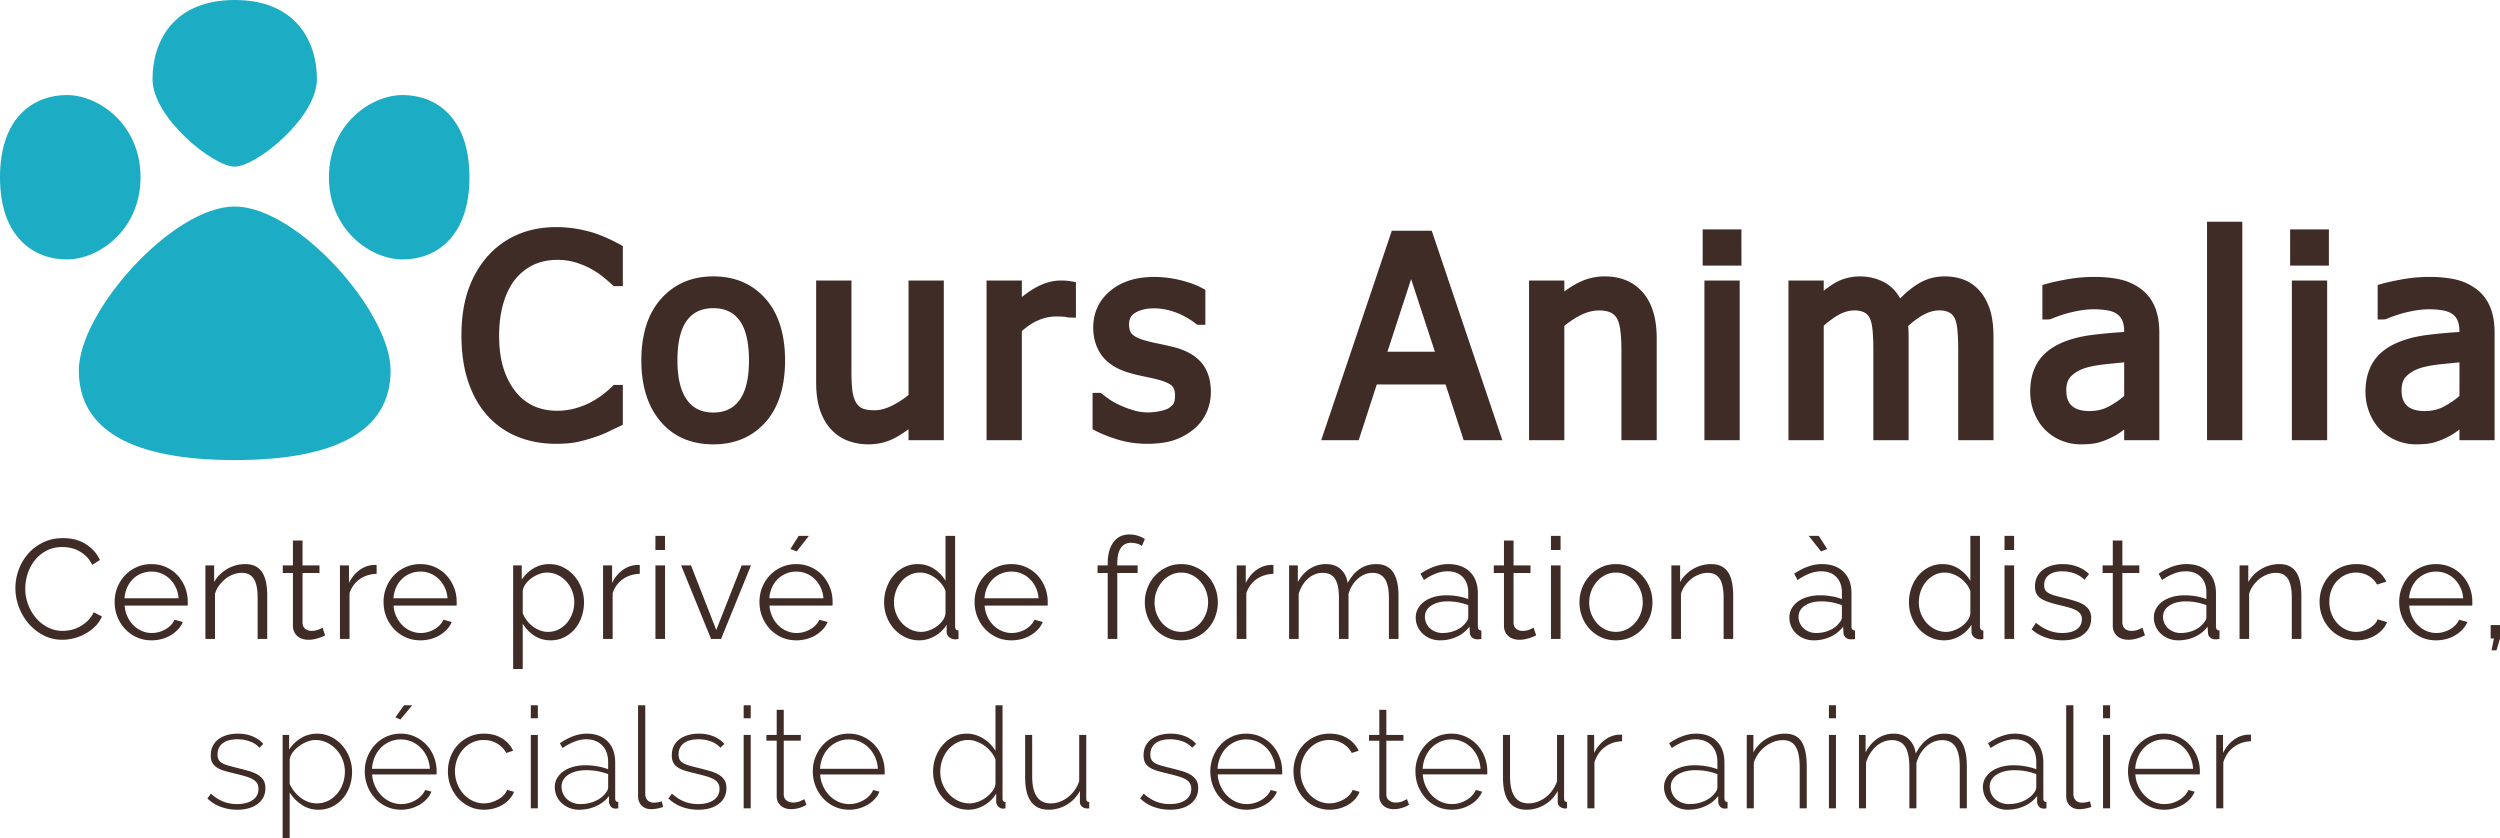
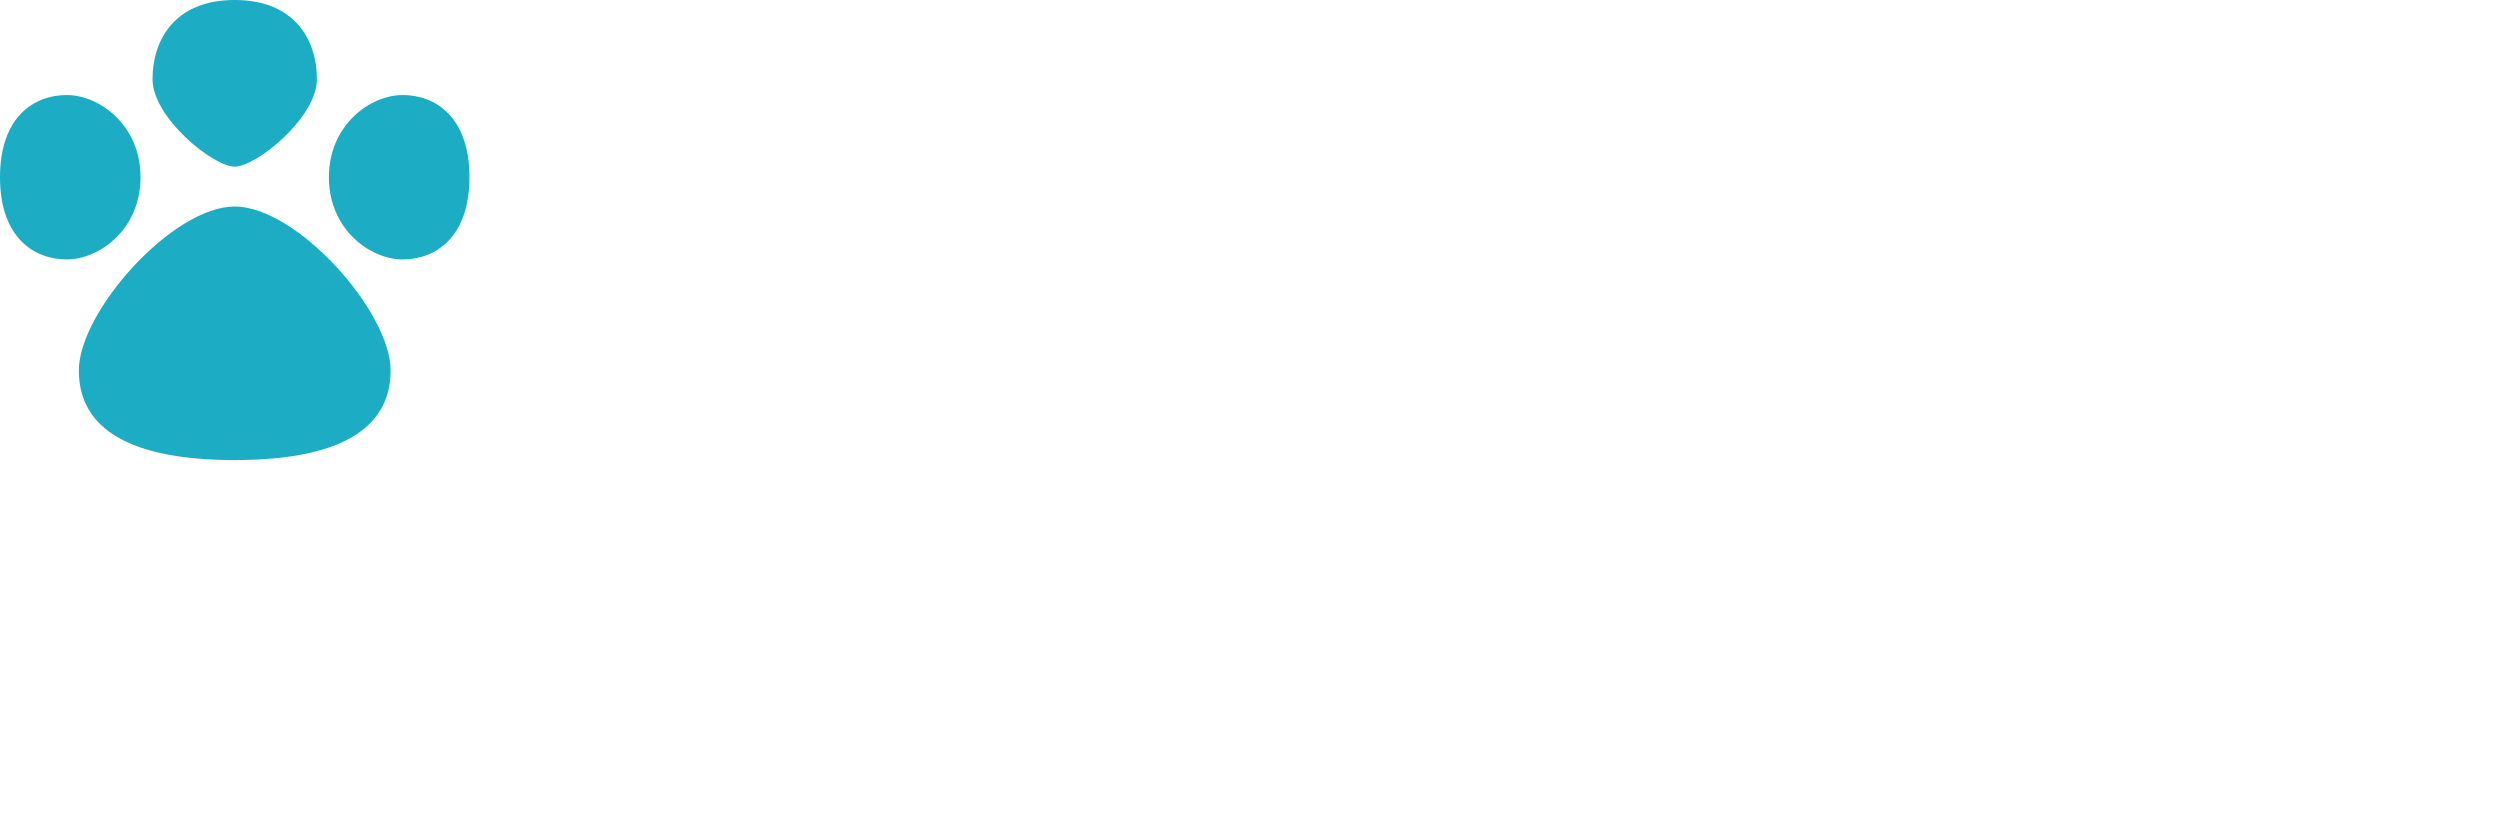
<svg xmlns="http://www.w3.org/2000/svg" width="715.661" height="240" viewBox="0 0 715.661 240">
-   <path d="M328.43 127.046c3.056 0 5.657-.362 7.733-1.078a17.865 17.865 0 0 0 5.65-3.17 13.007 13.007 0 0 0 3.595-4.76 14.293 14.293 0 0 0 1.217-5.817c0-3.512-.925-6.357-2.751-8.459-1.786-2.06-4.441-3.541-7.89-4.403l-.005-.001c-1.476-.364-2.88-.68-4.213-.952a65.584 65.584 0 0 1-3.508-.807c-1.908-.5-3.275-1.116-4.067-1.838-.66-.598-.982-1.557-.982-2.93 0-1.51.559-2.554 1.758-3.286 2.805-1.711 7.442-1.657 11.598-.11a21.133 21.133 0 0 1 5.757 3.229l.396.312h2.335V82.967l-.753-.411c-1.734-.95-3.888-1.744-6.406-2.36a31.686 31.686 0 0 0-7.51-.923c-5.154 0-9.373 1.338-12.54 3.976-3.244 2.704-4.889 6.25-4.889 10.54 0 3.116.845 5.825 2.51 8.054 1.67 2.227 4.323 3.88 7.891 4.912 1.283.366 2.686.707 4.205 1.022 1.458.3 2.64.565 3.547.792 2.645.654 3.81 1.36 4.324 1.838.63.588.938 1.507.938 2.811 0 1.388-.244 2.003-.39 2.248-.282.472-.782.946-1.472 1.398-.334.214-1.025.53-2.424.818-2.836.587-5.26.46-7.555-.22a28.995 28.995 0 0 1-3.846-1.42c-1.292-.598-2.33-1.172-3.087-1.708a49.257 49.257 0 0 1-2.102-1.561l-.395-.314h-2.336v10.406l.77.408c1.706.908 3.873 1.768 6.442 2.557 2.62.806 5.466 1.216 8.454 1.216zm337.752-1.035V80.307h-10.101v45.704h10.101zm-24.29-62.527h-10.1v62.527h10.1V63.484zM394.12 110.067h19.702l5.173 15.944h11.078l-20.214-59.96h-11.434l-20.21 59.96h10.732l5.173-15.944zm9.836-30.166l6.81 20.793h-13.594l6.784-20.793zM522.07 93.238c1.377-1.237 2.806-2.277 4.251-3.094 3.047-1.729 5.929-1.435 7.36-.702.668.345 1.177.877 1.556 1.635.399.777.668 1.92.803 3.401.15 1.613.227 3.405.227 5.327v26.206h10.1V96.395c0-.854-.02-1.594-.061-2.216l-.054-.864c1.539-1.395 3.038-2.487 4.463-3.25 3.12-1.668 5.861-1.339 7.262-.623.667.345 1.176.877 1.558 1.638.399.774.668 1.916.803 3.396.148 1.623.224 3.415.224 5.329v26.206h10.101V96.395c0-3.072-.34-5.684-1.01-7.763-.681-2.12-1.674-3.932-2.953-5.382-1.278-1.45-2.8-2.519-4.52-3.174-1.669-.635-3.53-.957-5.536-.957-2.681 0-5.202.701-7.493 2.087-1.7 1.029-3.445 2.442-5.205 4.214-1.066-1.918-2.452-3.385-4.135-4.376-4.096-2.406-9.895-2.64-14.28-.188a23.891 23.891 0 0 0-3.461 2.383v-2.932H511.97v45.704h10.1V93.238zm144.609-27.57h-11.097v10.37h11.097v-10.37zm-447.519 55.16c3.7-4.179 5.576-10.116 5.576-17.65 0-7.509-1.876-13.445-5.573-17.647-3.746-4.254-8.78-6.412-14.96-6.412-6.154 0-11.192 2.162-14.975 6.427-3.74 4.214-5.635 10.147-5.635 17.632 0 7.268 1.836 13.133 5.458 17.429 3.681 4.374 8.779 6.592 15.151 6.592 6.178 0 11.21-2.144 14.958-6.372zm-22.469-6.3c-1.836-2.506-2.766-6.325-2.766-11.35 0-5.196.926-9.062 2.755-11.489 1.758-2.33 4.219-3.465 7.522-3.465 3.276 0 5.719 1.133 7.464 3.461 1.817 2.429 2.738 6.295 2.738 11.493 0 5.123-.928 8.963-2.76 11.416-1.756 2.354-4.19 3.498-7.442 3.498-3.296 0-5.754-1.165-7.511-3.564zm95.826-19.731c1.451-1.33 2.989-2.355 4.576-3.055 1.722-.757 3.473-1.142 5.204-1.142.808 0 1.498.017 2.071.054.5.033.972.112 1.402.235l2.23.057V80.758l-1.212-.2a21.997 21.997 0 0 0-1.334-.186 19.304 19.304 0 0 0-1.816-.065c-2.053 0-4.182.533-6.328 1.585-1.43.702-3.036 1.75-4.793 3.127v-4.712h-10.1v45.704h10.1V94.797zm-152.876 24.305a23.438 23.438 0 0 0 8.635 5.961c3.29 1.316 6.933 1.983 10.826 1.983 2.36 0 4.317-.153 5.818-.452 1.46-.289 3.069-.716 4.78-1.27 1.638-.527 3.06-1.078 4.232-1.644a359.543 359.543 0 0 1 3.53-1.679l.831-.391v-11.411h-2.622l-.424.424c-.562.562-1.33 1.236-2.303 2.027-.953.773-2.11 1.546-3.438 2.294-1.349.76-2.92 1.399-4.673 1.902-3.564 1.024-8.15 1.122-11.924-.563-1.933-.863-3.64-2.168-5.077-3.884-1.51-1.792-2.721-4.037-3.604-6.672-.891-2.66-1.344-5.904-1.344-9.639 0-3.517.43-6.715 1.279-9.504.833-2.737 2.005-5.031 3.478-6.809 1.488-1.766 3.24-3.12 5.206-4.022 3.845-1.767 8.595-1.62 11.818-.658 1.612.482 3.119 1.1 4.46 1.832 1.42.793 2.636 1.608 3.616 2.418a66.27 66.27 0 0 1 2.51 2.173l.416.383h2.626V70.438l-.75-.413a51.622 51.622 0 0 0-3.922-1.95 36.427 36.427 0 0 0-3.93-1.497l-.014-.004a39.1 39.1 0 0 0-4.837-1.116 34.243 34.243 0 0 0-5.623-.441c-4.038 0-7.75.717-11.035 2.13a24.282 24.282 0 0 0-8.597 6.216c-2.443 2.763-4.324 6.049-5.594 9.764-1.259 3.686-1.898 8.046-1.898 12.961 0 4.937.658 9.387 1.955 13.225 1.31 3.881 3.193 7.175 5.593 9.789zm98.252 3.797c1.38 1.494 3.018 2.6 4.87 3.287 1.804.67 3.746 1.013 5.774 1.013 2.67 0 5.132-.563 7.32-1.672 1.356-.684 2.769-1.578 4.223-2.673v3.157h10.1V80.307h-10.1v32.742a24.353 24.353 0 0 1-4.68 3.05c-1.78.891-3.457 1.343-4.986 1.343-2.06 0-3.145-.331-3.695-.611-.744-.377-1.323-.966-1.766-1.794-.5-.956-.828-2.106-.974-3.415-.16-1.439-.24-3.287-.24-5.494V80.307h-10.102v29.233c0 3.03.367 5.661 1.09 7.818.74 2.204 1.806 4.068 3.166 5.541zm459.115 3.7a22.869 22.869 0 0 0 3.926-1.623c.998-.495 2.042-1.177 3.109-2.019a.037.037 0 0 1 .008-.007v3.06h10.064V95.284c0-2.857-.424-5.337-1.258-7.371-.866-2.1-2.195-3.839-3.963-5.171a15.813 15.813 0 0 0-5.983-2.742c-3.861-.88-9.739-1.055-15.382-.013-2.554.475-4.467.9-5.844 1.298l-1.047.303v9.856h1.87l.563-.113a37.87 37.87 0 0 1 6.495-2.086c3.977-.885 6.746-.832 9.442-.44 1.117.16 2.059.481 2.825.969.688.423 1.211 1.011 1.601 1.803.41.826.617 1.983.617 3.439v.014c-3.298.205-6.427.496-9.312.868-3.406.44-6.407 1.246-8.919 2.397-2.97 1.344-5.185 3.207-6.585 5.536-1.383 2.3-2.084 5.097-2.084 8.315 0 2.093.381 4.111 1.137 5.997.755 1.89 1.787 3.514 3.08 4.838a14.368 14.368 0 0 0 4.642 3.107 14.321 14.321 0 0 0 5.578 1.112c2.303 0 4.076-.195 5.42-.6zm-9.527-14.914c0-1.779.47-3.1 1.44-4.038 1.077-1.046 2.48-1.84 4.16-2.355 1.517-.456 3.559-.818 6.07-1.076 1.865-.19 3.497-.352 4.9-.485v9.632a25.177 25.177 0 0 1-4.41 3.004c-1.615.865-3.46 1.304-5.485 1.304-2.274 0-3.982-.505-5.08-1.502-1.075-.973-1.595-2.44-1.595-4.484zM487.414 76.037h11.097V65.67h-11.097v10.368zm.498 49.974h10.1V80.307h-10.1v45.704zm120.153-3.054l.008-.007v3.06h10.064V95.284c0-2.857-.424-5.337-1.258-7.371-.866-2.1-2.195-3.839-3.958-5.167l-.005-.004a15.813 15.813 0 0 0-5.983-2.742c-3.861-.88-9.739-1.055-15.382-.013-2.554.475-4.467.9-5.844 1.298l-1.047.303v9.856h1.87l.563-.113a37.87 37.87 0 0 1 6.494-2.086c3.98-.885 6.75-.832 9.443-.44 1.117.16 2.059.481 2.825.969.688.423 1.211 1.011 1.601 1.803.41.826.617 1.983.617 3.439v.014c-3.298.205-6.427.496-9.312.868-3.406.44-6.407 1.246-8.919 2.397-2.97 1.344-5.185 3.207-6.585 5.536-1.383 2.3-2.084 5.097-2.084 8.315 0 2.093.381 4.111 1.137 5.997.755 1.89 1.787 3.514 3.08 4.838a14.368 14.368 0 0 0 4.642 3.107 14.322 14.322 0 0 0 5.578 1.112c2.302 0 4.076-.195 5.42-.6a22.869 22.869 0 0 0 3.926-1.623c.998-.495 2.042-1.177 3.109-2.019zm-9.887-5.286c-2.274 0-3.982-.505-5.08-1.502-1.075-.973-1.595-2.44-1.595-4.484 0-1.779.47-3.1 1.44-4.038 1.077-1.046 2.48-1.84 4.16-2.355 1.517-.456 3.559-.818 6.07-1.076 1.865-.19 3.497-.352 4.9-.485v9.632a25.177 25.177 0 0 1-4.41 3.004c-1.615.865-3.46 1.304-5.485 1.304zM459.357 79.119c-2.535 0-4.979.566-7.267 1.68-1.412.69-2.843 1.577-4.277 2.65v-3.142h-10.101v45.704h10.1V93.282c1.565-1.263 3.172-2.312 4.784-3.124 3.397-1.716 6.854-1.482 8.528-.65a4.139 4.139 0 0 1 1.816 1.77c.45.861.767 2.063.937 3.574a47.78 47.78 0 0 1 .277 5.336v25.823h10.101V96.778c0-5.593-1.315-9.967-3.912-12.995-2.65-3.094-6.347-4.664-10.986-4.664zm-384.232 84.83a5.034 5.034 0 0 0-1.94-1.819c-.808-.43-1.791-.648-2.95-.648-1.886 0-3.63.473-5.232 1.415-1.604.944-2.836 2.183-3.699 3.72v-4.77H58.8v21.054h2.748v-12.89a7.504 7.504 0 0 1 1.171-2.405 9.657 9.657 0 0 1 1.84-1.92 8.245 8.245 0 0 1 2.242-1.253 7.055 7.055 0 0 1 2.424-.445c1.536 0 2.675.566 3.416 1.698.74 1.131 1.112 2.95 1.112 5.456v11.759h2.746v-12.325c0-1.374-.107-2.627-.322-3.759-.217-1.131-.566-2.087-1.051-2.868zm521.993 65.726a6.849 6.849 0 0 1-1.072.102c-.781 0-1.395-.229-1.839-.687-.444-.458-.668-1.078-.668-1.859v-25.339h-2.059v25.945c0 1.157.342 2.082 1.03 2.766.687.688 1.595 1.033 2.727 1.033.486 0 1.063-.063 1.74-.184.672-.119 1.238-.275 1.696-.464l-.404-1.615c-.35.133-.736.235-1.151.302zm-523.265-7.86c-.685-.43-1.541-.795-2.565-1.092a91.344 91.344 0 0 0-3.516-.928 71.953 71.953 0 0 1-2.505-.668c-.701-.2-1.273-.435-1.717-.707-.445-.269-.768-.591-.97-.97-.202-.376-.304-.874-.304-1.494 0-.755.148-1.408.445-1.96.296-.551.7-1.004 1.212-1.355a5.344 5.344 0 0 1 1.798-.766 9.626 9.626 0 0 1 2.204-.244c1.265 0 2.458.204 3.575.606 1.117.404 2.027 1.012 2.728 1.819l1.132-1.09c-.702-.862-1.685-1.57-2.95-2.12-1.266-.555-2.722-.83-4.365-.83-1.051 0-2.041.128-2.97.382-.93.258-1.751.642-2.466 1.154a5.398 5.398 0 0 0-1.676 1.938c-.404.783-.606 1.697-.606 2.75 0 .834.141 1.521.424 2.059.283.54.707.998 1.273 1.374.566.38 1.286.702 2.162.97.875.27 1.906.54 3.09.81 1.105.268 2.076.523 2.911.766s1.535.52 2.1.829c.566.311.99.687 1.274 1.131.282.444.424.99.424 1.638 0 1.372-.559 2.444-1.676 3.21-1.119.77-2.594 1.152-4.425 1.152-1.456 0-2.788-.24-4.002-.727-1.212-.484-2.383-1.239-3.514-2.263l-1.011 1.375a10.72 10.72 0 0 0 3.879 2.424c1.482.54 3.03.809 4.648.809 2.45 0 4.41-.56 5.879-1.677 1.468-1.118 2.202-2.62 2.202-4.507 0-.916-.181-1.668-.545-2.262-.363-.592-.89-1.104-1.577-1.536zm24.105-8.424a10.377 10.377 0 0 0-3.192-2.447c-1.24-.62-2.587-.928-4.041-.928a8.689 8.689 0 0 0-4.547 1.273 10.242 10.242 0 0 0-3.414 3.293v-4.204h-1.859V240h2.02v-13.133c.863 1.374 2.001 2.54 3.416 3.496 1.414.956 3.023 1.434 4.828 1.434 1.427 0 2.734-.291 3.92-.868 1.184-.58 2.203-1.37 3.051-2.365s1.5-2.156 1.96-3.477c.457-1.318.686-2.707.686-4.16 0-1.375-.248-2.722-.748-4.043a11.238 11.238 0 0 0-2.08-3.493zm.202 10.87a9.328 9.328 0 0 1-1.616 2.908 8.033 8.033 0 0 1-2.546 2.043c-.997.511-2.102.766-3.314.766a7.06 7.06 0 0 1-2.424-.424 8.181 8.181 0 0 1-2.183-1.191 10.305 10.305 0 0 1-3.152-3.96v-6.91c.08-.756.378-1.469.89-2.145a8.739 8.739 0 0 1 1.858-1.796 9.86 9.86 0 0 1 2.324-1.253c.821-.311 1.597-.464 2.323-.464 1.159 0 2.25.249 3.273.747a8.924 8.924 0 0 1 2.687 2 9.346 9.346 0 0 1 2.445 6.345c0 1.13-.189 2.243-.565 3.334zm66.373-44.189c.849-.996 1.5-2.155 1.959-3.476.458-1.318.687-2.719.687-4.2 0-1.401-.249-2.762-.748-4.083a11.22 11.22 0 0 0-2.08-3.496 10.272 10.272 0 0 0-3.153-2.424c-1.212-.605-2.546-.91-4-.91a8.6 8.6 0 0 0-4.486 1.233 10.208 10.208 0 0 0-3.353 3.213v-4.082h-2.465v29.661h2.748v-12.972a10.745 10.745 0 0 0 3.292 3.414c1.36.903 2.93 1.355 4.708 1.355 1.4 0 2.688-.291 3.86-.868a9.46 9.46 0 0 0 3.031-2.365zm-7.659.81a6.48 6.48 0 0 1-2.262-.405 8.096 8.096 0 0 1-2.041-1.112 8.66 8.66 0 0 1-1.698-1.677 9.592 9.592 0 0 1-1.231-2.102v-6.466c.107-.7.397-1.367.868-2a7.605 7.605 0 0 1 1.697-1.655 9.045 9.045 0 0 1 2.141-1.131c.768-.283 1.502-.425 2.204-.425 1.103 0 2.134.23 3.09.685a7.863 7.863 0 0 1 2.487 1.861c.7.78 1.251 1.683 1.656 2.707a8.72 8.72 0 0 1 .607 3.233 9.513 9.513 0 0 1-.527 3.131 8.645 8.645 0 0 1-1.514 2.708 7.723 7.723 0 0 1-2.385 1.92c-.929.484-1.96.727-3.092.727zm-4.927 24.73h2.02v-3.72h-2.02v3.72zM50.84 164.715a10.017 10.017 0 0 0-3.293-2.362c-1.28-.58-2.687-.87-4.223-.87-1.51 0-2.91.29-4.202.87a10.353 10.353 0 0 0-3.335 2.343 10.88 10.88 0 0 0-2.182 3.434 11.133 11.133 0 0 0-.788 4.183c0 1.51.263 2.925.788 4.243a11.069 11.069 0 0 0 2.203 3.496 10.351 10.351 0 0 0 3.334 2.385c1.278.577 2.687.868 4.223.868 1.022 0 2.005-.127 2.949-.384.943-.255 1.804-.62 2.587-1.092a9.52 9.52 0 0 0 2.06-1.655 7.03 7.03 0 0 0 1.375-2.122l-2.385-.647a5.107 5.107 0 0 1-1.05 1.555c-.459.473-.97.869-1.536 1.194a8.248 8.248 0 0 1-1.859.767 7.431 7.431 0 0 1-2.021.283c-1.024 0-1.987-.196-2.89-.586s-1.704-.936-2.404-1.638a8.578 8.578 0 0 1-1.717-2.483c-.444-.956-.707-2-.788-3.132H53.71c.027-.082.041-.229.041-.447v-.644a11.11 11.11 0 0 0-2.91-7.559zm-15.195 6.549c.081-1.106.33-2.13.749-3.072a7.76 7.76 0 0 1 1.656-2.424 7.45 7.45 0 0 1 2.404-1.576 7.533 7.533 0 0 1 2.91-.566c1.023 0 1.987.187 2.89.566.901.376 1.697.902 2.383 1.576a8.378 8.378 0 0 1 1.698 2.404c.445.928.707 1.96.787 3.092H35.645zm532.114 9.213c-.645 0-.967-.377-.967-1.132v-25.944h-2.75v12.85c-.78-1.318-1.858-2.444-3.233-3.374-1.375-.928-2.95-1.395-4.727-1.395-1.403 0-2.687.292-3.86.871a9.407 9.407 0 0 0-3.03 2.362c-.849.999-1.516 2.164-2 3.497a12.217 12.217 0 0 0-.727 4.223c0 1.428.249 2.794.747 4.101a10.992 10.992 0 0 0 2.082 3.454 10.23 10.23 0 0 0 3.19 2.404c1.24.609 2.589.911 4.042.911 1.536 0 3.016-.404 4.444-1.213a9.174 9.174 0 0 0 3.395-3.273v2.062c0 .591.243 1.098.73 1.513.483.42 1.049.628 1.697.628.24 0 .565-.04.967-.121v-2.424zm-3.717-4.81a4.484 4.484 0 0 1-.868 2.04 7.477 7.477 0 0 1-1.717 1.658 8.806 8.806 0 0 1-2.164 1.112c-.767.268-1.488.404-2.161.404a7.066 7.066 0 0 1-3.092-.687 8.012 8.012 0 0 1-2.483-1.839c-.702-.77-1.254-1.663-1.658-2.687s-.605-2.102-.605-3.233c0-1.078.175-2.127.523-3.151a8.605 8.605 0 0 1 1.516-2.73 7.727 7.727 0 0 1 2.365-1.918c.916-.486 1.94-.727 3.072-.727.727 0 1.468.133 2.22.402a8.333 8.333 0 0 1 2.122 1.131 9.516 9.516 0 0 1 1.76 1.678 7.223 7.223 0 0 1 1.17 2.042v6.506zm-441.959 37.56a10.286 10.286 0 0 0-3.272-2.342c-1.268-.58-2.64-.869-4.123-.869-1.454 0-2.808.283-4.06.849a10.056 10.056 0 0 0-3.254 2.322 11.133 11.133 0 0 0-2.95 7.618c0 1.51.263 2.925.788 4.243a11.268 11.268 0 0 0 2.182 3.496 10.189 10.189 0 0 0 3.294 2.385c1.266.577 2.64.868 4.122.868.97 0 1.912-.127 2.828-.385a10.284 10.284 0 0 0 2.526-1.069 8.865 8.865 0 0 0 2.02-1.638 6.698 6.698 0 0 0 1.314-2.082l-1.778-.483a6.001 6.001 0 0 1-1.112 1.635c-.47.5-1.01.925-1.616 1.272a8.633 8.633 0 0 1-1.96.83c-.7.203-1.415.302-2.142.302-1.104 0-2.141-.215-3.111-.645s-1.826-1.024-2.566-1.78c-.741-.752-1.353-1.648-1.839-2.686a9.341 9.341 0 0 1-.848-3.375h18.427c.026-.054.04-.181.04-.382v-.506c0-1.454-.256-2.835-.768-4.141s-1.226-2.453-2.142-3.437zm-15.598 6.85c.08-1.213.344-2.336.788-3.374.445-1.035 1.036-1.926 1.779-2.667.74-.741 1.595-1.318 2.565-1.737s2.007-.628 3.112-.628 2.141.21 3.111.628 1.825.996 2.566 1.737c.741.74 1.348 1.623 1.819 2.647s.748 2.156.829 3.395h-16.57zm20.447-42.672a5.107 5.107 0 0 1-1.051 1.555c-.458.473-.97.869-1.536 1.194a8.248 8.248 0 0 1-1.858.767 7.431 7.431 0 0 1-2.022.283 7.199 7.199 0 0 1-2.889-.586 7.673 7.673 0 0 1-2.404-1.638c-.7-.698-1.273-1.527-1.717-2.483s-.708-2-.788-3.132h18.023c.026-.082.04-.229.04-.447v-.644a11.11 11.11 0 0 0-2.91-7.559 10.017 10.017 0 0 0-3.293-2.362c-1.28-.58-2.687-.87-4.223-.87-1.509 0-2.91.29-4.202.87a10.353 10.353 0 0 0-3.335 2.343 10.88 10.88 0 0 0-2.182 3.434 11.133 11.133 0 0 0-.788 4.183c0 1.51.263 2.925.788 4.243a11.069 11.069 0 0 0 2.203 3.496 10.351 10.351 0 0 0 3.334 2.385c1.279.577 2.687.868 4.223.868 1.023 0 2.006-.127 2.95-.384.942-.255 1.804-.62 2.586-1.092a9.52 9.52 0 0 0 2.06-1.655 7.03 7.03 0 0 0 1.375-2.122l-2.384-.647zm-13.558-9.213a7.76 7.76 0 0 1 1.656-2.424 7.45 7.45 0 0 1 2.405-1.576 7.533 7.533 0 0 1 2.91-.566c1.023 0 1.986.187 2.89.566.9.376 1.697.902 2.383 1.576a8.378 8.378 0 0 1 1.697 2.404c.446.928.707 1.96.788 3.092h-15.477c.08-1.106.33-2.13.748-3.072zm471.56 60.372v-10.265c0-2.586-.726-4.614-2.183-6.082-1.454-1.468-3.448-2.2-5.98-2.2-2.424 0-4.984.916-7.677 2.746l.767 1.375c1.185-.81 2.35-1.429 3.496-1.859 1.143-.433 2.229-.648 3.253-.648 1.938 0 3.473.586 4.605 1.76 1.131 1.17 1.697 2.752 1.697 4.746v2.062a16.738 16.738 0 0 0-3.092-.828 19.435 19.435 0 0 0-3.414-.303c-1.292 0-2.478.156-3.555.464-1.078.311-2 .741-2.767 1.293-.77.554-1.369 1.207-1.799 1.96-.433.755-.648 1.59-.648 2.506s.176 1.77.527 2.566c.35.794.842 1.482 1.473 2.062a7.296 7.296 0 0 0 2.204 1.372 7.169 7.169 0 0 0 2.707.506c1.75 0 3.38-.337 4.89-1.01 1.508-.673 2.747-1.643 3.717-2.91v1.736c.054.512.244.95.566 1.316.323.362.755.545 1.293.545.107 0 .237-.008.384-.022.148-.012.29-.034.425-.06v-1.818c-.594 0-.888-.337-.888-1.01zm-2.022-3.233c0 .512-.215 1.052-.645 1.618-.701.967-1.705 1.75-3.012 2.342-1.307.594-2.741.888-4.303.888a5.837 5.837 0 0 1-2.121-.382 5.434 5.434 0 0 1-1.717-1.052c-.487-.444-.863-.976-1.132-1.596s-.404-1.278-.404-1.98.167-1.34.506-1.92c.337-.577.815-1.07 1.434-1.474.62-.405 1.36-.721 2.22-.95.864-.23 1.82-.343 2.872-.343 1.131 0 2.22.094 3.273.283 1.05.19 2.062.473 3.03.849v3.717zm-438.665 2.243c-.444.472-.97.882-1.575 1.233a9.295 9.295 0 0 1-1.982.849 7.452 7.452 0 0 1-5.374-.405 8.397 8.397 0 0 1-2.627-1.96c-.74-.82-1.333-1.79-1.777-2.91a9.587 9.587 0 0 1-.666-3.576c0-1.265.214-2.444.646-3.536a9.11 9.11 0 0 1 1.758-2.849 8.056 8.056 0 0 1 2.606-1.9 7.679 7.679 0 0 1 3.232-.685c1.375 0 2.634.328 3.78.99a6.772 6.772 0 0 1 2.645 2.727l1.98-.648a8.13 8.13 0 0 0-3.272-3.595c-1.456-.863-3.139-1.293-5.052-1.293-1.51 0-2.895.283-4.161.849-1.267.566-2.358 1.332-3.274 2.302s-1.63 2.116-2.142 3.434a11.525 11.525 0 0 0-.768 4.204c0 1.51.264 2.925.788 4.243a11.268 11.268 0 0 0 2.183 3.496 10.188 10.188 0 0 0 3.293 2.385c1.266.577 2.64.868 4.122.868.97 0 1.912-.127 2.828-.385a9.94 9.94 0 0 0 2.507-1.069 8.271 8.271 0 0 0 1.959-1.638 6.6 6.6 0 0 0 1.233-2.04l-1.98-.565c-.163.512-.466 1.001-.91 1.474zm7.7 3.818h2.02v-21.014h-2.02v21.014zM598.63 177c0-.888-.175-1.643-.523-2.263-.351-.62-.872-1.142-1.556-1.575-.687-.43-1.545-.81-2.569-1.132a53.135 53.135 0 0 0-3.555-.97 35.55 35.55 0 0 1-2.405-.625c-.659-.204-1.205-.43-1.634-.687-.433-.258-.742-.56-.931-.911-.19-.348-.283-.806-.283-1.372 0-.673.136-1.259.405-1.76.268-.497.639-.908 1.111-1.23a4.78 4.78 0 0 1 1.635-.707 8.586 8.586 0 0 1 2.023-.224c1.21 0 2.376.201 3.493.606 1.117.404 2.068 1.01 2.851 1.818l1.333-1.615c-.81-.862-1.873-1.555-3.194-2.082-1.318-.526-2.786-.789-4.404-.789-1.078 0-2.093.136-3.05.405-.958.271-1.793.667-2.506 1.193a5.623 5.623 0 0 0-1.697 2c-.418.81-.628 1.737-.628 2.79 0 .834.142 1.527.425 2.078.282.555.715 1.019 1.295 1.395.577.379 1.313.716 2.2 1.01.889.297 1.941.594 3.152.89 1.052.241 1.974.479 2.77.708.794.23 1.453.492 1.98.786.525.297.921.642 1.193 1.033.269.39.402.882.402 1.473 0 1.268-.504 2.244-1.514 2.931-1.012.687-2.365 1.03-4.062 1.03-1.4 0-2.715-.244-3.94-.727-1.225-.487-2.433-1.214-3.618-2.184l-1.25 1.861c1.131 1.024 2.478 1.805 4.04 2.342 1.56.54 3.164.81 4.808.81 2.506 0 4.5-.566 5.982-1.698 1.48-1.131 2.221-2.667 2.221-4.608zm-482.973 24.892l-2.465 3.437 1.414.645 3.395-4.082h-2.344zm-7.84-40.127a2.933 2.933 0 0 0-.527-.04c-1.51 0-2.923.459-4.243 1.375-1.32.917-2.37 2.181-3.151 3.8v-5.053H97.31v21.054h2.748v-13.094c.566-1.697 1.536-3.03 2.91-4 1.373-.97 2.99-1.482 4.85-1.536v-2.506zm468.752-8.364h-2.75v4.042h2.75V153.4zm58.794 27.076c-.673 0-1.01-.377-1.01-1.132v-9.496c0-2.613-.755-4.661-2.263-6.143-1.508-1.483-3.584-2.224-6.223-2.224-2.56 0-5.199.917-7.92 2.75l.97 1.819c1.157-.81 2.303-1.429 3.434-1.859 1.132-.433 2.238-.648 3.315-.648 1.859 0 3.313.546 4.362 1.638 1.052 1.09 1.578 2.566 1.578 4.424v1.898c-.862-.348-1.847-.62-2.95-.806a19.357 19.357 0 0 0-3.273-.283c-1.295 0-2.48.156-3.558.464-1.078.311-2.006.747-2.786 1.313-.784.565-1.39 1.238-1.82 2.022a5.163 5.163 0 0 0-.647 2.546 6.29 6.29 0 0 0 2 4.644 6.97 6.97 0 0 0 2.223 1.395 7.44 7.44 0 0 0 2.77.506c1.697 0 3.278-.336 4.746-1.01a9.545 9.545 0 0 0 3.657-2.91l.083 1.657c.025.62.234 1.104.625 1.454.39.351.936.526 1.637.526.24 0 .592-.04 1.05-.121v-2.424zm-3.757-3.8c0 .244-.062.507-.183.79a2.513 2.513 0 0 1-.546.786c-.62.889-1.528 1.604-2.727 2.142-1.2.54-2.512.809-3.94.809-.702 0-1.361-.122-1.98-.365a4.862 4.862 0 0 1-1.596-.99 4.617 4.617 0 0 1-1.052-1.474 4.378 4.378 0 0 1-.382-1.819c0-1.318.605-2.384 1.819-3.19 1.21-.81 2.786-1.214 4.726-1.214 1.024 0 2.029.093 3.01.283.984.19 1.935.458 2.851.809v3.434zm-55.037-14.83h-2.75v21.054h2.75v-21.054zm80.857 2.102a5.03 5.03 0 0 0-1.937-1.819c-.81-.43-1.794-.648-2.95-.648a10.14 10.14 0 0 0-5.234 1.415c-1.603.944-2.837 2.183-3.7 3.72v-4.77h-2.503v21.054h2.747v-12.89a7.562 7.562 0 0 1 1.17-2.405 9.739 9.739 0 0 1 1.84-1.92 8.266 8.266 0 0 1 2.243-1.253 7.061 7.061 0 0 1 2.424-.445c1.536 0 2.676.566 3.417 1.698.738 1.131 1.111 2.95 1.111 5.456v11.759h2.747v-12.325c0-1.374-.107-2.627-.322-3.759-.218-1.131-.566-2.087-1.053-2.868zm-14.304 46.39c-1.375.136-2.662.667-3.861 1.595-1.2.93-2.161 2.136-2.888 3.618v-5.174h-1.94v21.014h2.019V218.26c.566-1.858 1.556-3.32 2.97-4.384 1.414-1.064 3.066-1.624 4.95-1.678V210.3h-.523c-.218 0-.458.014-.727.04zM25.138 177.668c-.673.659-1.407 1.213-2.202 1.657s-1.616.767-2.465.97c-.848.201-1.676.303-2.485.303-1.536 0-2.956-.33-4.263-.99a10.916 10.916 0 0 1-3.394-2.667 12.89 12.89 0 0 1-2.263-3.861 12.733 12.733 0 0 1-.829-4.566c0-1.454.23-2.888.688-4.302a11.945 11.945 0 0 1 2.04-3.819 10.518 10.518 0 0 1 3.334-2.75c1.32-.698 2.841-1.049 4.567-1.049.78 0 1.575.088 2.383.263a8.94 8.94 0 0 1 2.344.869 9.319 9.319 0 0 1 2.121 1.575c.66.648 1.22 1.443 1.677 2.385l2.224-1.375c-.863-1.858-2.204-3.366-4.021-4.526-1.819-1.157-4.008-1.736-6.567-1.736-2.155 0-4.082.424-5.779 1.272-1.697.849-3.125 1.947-4.284 3.293a14.263 14.263 0 0 0-2.646 4.588 15.31 15.31 0 0 0-.91 5.151c0 1.833.33 3.632.99 5.394a15.69 15.69 0 0 0 2.768 4.73 14.23 14.23 0 0 0 4.243 3.374c1.644.86 3.449 1.293 5.416 1.293 1.105 0 2.229-.15 3.374-.444a13.95 13.95 0 0 0 3.253-1.296 12.794 12.794 0 0 0 2.788-2.079 8.802 8.802 0 0 0 1.94-2.848l-2.344-1.214c-.459.942-1.024 1.746-1.698 2.405zm687.855 1.273v3.838h.928l-.687 3.395h1.414l1.013-3.395v-3.838h-2.668zm-156.348 31.075c-3.502 0-6.248 1.898-8.242 5.697-.215-1.697-.877-3.072-1.98-4.121-1.106-1.052-2.546-1.576-4.326-1.576a8.12 8.12 0 0 0-4.644 1.415c-1.403.942-2.535 2.263-3.395 3.96v-5.013h-1.9v21.014h2.02v-13.011a9.886 9.886 0 0 1 1.153-2.648 9.455 9.455 0 0 1 1.717-2.06 7.185 7.185 0 0 1 2.122-1.334 6.488 6.488 0 0 1 2.444-.464c1.697 0 2.95.625 3.759 1.878.806 1.253 1.21 3.227 1.21 5.92v11.72h2.02V218.42c.272-.97.642-1.853 1.112-2.647a8.828 8.828 0 0 1 1.677-2.06 7.531 7.531 0 0 1 2.142-1.355 6.401 6.401 0 0 1 2.466-.483c1.698 0 2.956.633 3.78 1.898.82 1.267 1.23 3.233 1.23 5.9v11.72h2.022v-12.085c0-2.933-.492-5.218-1.476-6.848-.985-1.63-2.62-2.444-4.91-2.444zm148.185-45.3a10.033 10.033 0 0 0-3.293-2.363c-1.281-.58-2.687-.87-4.223-.87-1.51 0-2.91.29-4.203.87a10.368 10.368 0 0 0-3.335 2.343 10.901 10.901 0 0 0-2.181 3.434 11.106 11.106 0 0 0-.79 4.183c0 1.51.264 2.925.79 4.243a11.043 11.043 0 0 0 2.203 3.496 10.36 10.36 0 0 0 3.333 2.385c1.278.577 2.687.868 4.223.868 1.024 0 2.005-.127 2.95-.384.942-.255 1.805-.62 2.585-1.092a9.565 9.565 0 0 0 2.063-1.655 7.084 7.084 0 0 0 1.374-2.122l-2.384-.647a5.112 5.112 0 0 1-1.053 1.555c-.458.473-.97.869-1.535 1.194a8.248 8.248 0 0 1-1.859.767 7.421 7.421 0 0 1-2.02.283c-1.024 0-1.988-.196-2.89-.586s-1.703-.936-2.405-1.638c-.698-.698-1.273-1.527-1.717-2.483s-.707-2-.786-3.132h18.021c.029-.082.043-.229.043-.447v-.644c0-1.457-.258-2.83-.77-4.122a11.018 11.018 0 0 0-2.141-3.437zm-15.196 6.548a9.174 9.174 0 0 1 .75-3.072c.416-.942.97-1.751 1.655-2.424a7.465 7.465 0 0 1 2.404-1.576c.917-.379 1.887-.566 2.91-.566s1.987.187 2.892.566c.9.376 1.697.902 2.381 1.576a8.378 8.378 0 0 1 1.698 2.404c.447.928.707 1.96.789 3.092h-15.479zm-9.86 7.394c-.402.43-.888.814-1.454 1.151s-1.18.6-1.839.79a7.314 7.314 0 0 1-2 .282 6.81 6.81 0 0 1-2.97-.667 7.82 7.82 0 0 1-2.444-1.82c-.701-.766-1.253-1.677-1.657-2.726a9.264 9.264 0 0 1-.606-3.355c0-1.213.196-2.33.586-3.355.39-1.024.928-1.903 1.615-2.644a7.726 7.726 0 0 1 2.424-1.76 7.095 7.095 0 0 1 3.013-.645c1.292 0 2.47.303 3.536.908a6.387 6.387 0 0 1 2.483 2.526l2.668-.848a8.698 8.698 0 0 0-3.355-3.658c-1.48-.902-3.22-1.355-5.21-1.355-1.565 0-2.993.283-4.286.849a10.07 10.07 0 0 0-3.332 2.325 10.506 10.506 0 0 0-2.164 3.454 11.524 11.524 0 0 0-.767 4.203c0 1.51.263 2.925.787 4.243.526 1.321 1.261 2.487 2.203 3.496s2.062 1.805 3.355 2.385c1.293.577 2.707.868 4.243.868.996 0 1.96-.127 2.888-.384.93-.255 1.78-.62 2.546-1.092a8.81 8.81 0 0 0 2-1.655 6.908 6.908 0 0 0 1.295-2.082l-2.71-.809c-.16.487-.444.945-.848 1.375zM517.77 153.4l3.516 4.446 1.78-.687-2.425-3.76h-2.87zm84.254 77.991h2.02v-21.014h-2.02v21.014zm0-25.78h2.02v-3.72h-2.02v3.72zm-370.473-52.211h-2.91l-2.383 3.759 1.817.687 3.476-4.446zM83.854 179.1c0 .674.122 1.268.365 1.78.242.512.566.936.969 1.273.404.337.875.586 1.414.747a5.89 5.89 0 0 0 1.697.243c.566 0 1.105-.054 1.617-.161.512-.108.97-.23 1.375-.365.403-.136.76-.269 1.07-.405.31-.133.546-.243.708-.322l-.727-2.223c-.163.107-.54.291-1.132.546-.594.257-1.28.384-2.062.384-.646 0-1.22-.184-1.717-.546-.5-.365-.775-.936-.829-1.717v-14.307h4.85v-2.18h-4.85v-7.112h-2.748v7.111h-2.91v2.181h2.91v15.074zm333.503-8.403a19.357 19.357 0 0 0-3.273-.283c-1.296 0-2.48.156-3.559.464-1.077.311-2.005.747-2.786 1.313-.783.565-1.389 1.238-1.819 2.022a5.164 5.164 0 0 0-.647 2.546 6.29 6.29 0 0 0 2 4.644 6.97 6.97 0 0 0 2.223 1.395 7.44 7.44 0 0 0 2.77.506c1.696 0 3.278-.336 4.746-1.01a9.545 9.545 0 0 0 3.657-2.91l.082 1.657c.026.62.235 1.104.625 1.454s.937.526 1.638.526c.24 0 .591-.04 1.05-.121v-2.424c-.674 0-1.01-.377-1.01-1.132v-9.496c0-2.613-.756-4.661-2.263-6.143s-3.584-2.224-6.223-2.224c-2.56 0-5.2.917-7.92 2.75l.97 1.819c1.157-.81 2.302-1.429 3.434-1.859 1.131-.433 2.237-.648 3.315-.648 1.858 0 3.312.546 4.362 1.638 1.052 1.09 1.578 2.566 1.578 4.424v1.898c-.863-.348-1.847-.62-2.95-.806zm2.95 5.98c0 .243-.062.506-.184.789a2.514 2.514 0 0 1-.546.786c-.62.889-1.527 1.604-2.727 2.142-1.199.54-2.511.809-3.94.809-.701 0-1.36-.122-1.98-.365a4.862 4.862 0 0 1-1.595-.99 4.617 4.617 0 0 1-1.053-1.474 4.378 4.378 0 0 1-.381-1.819c0-1.318.605-2.384 1.818-3.19 1.211-.81 2.787-1.214 4.727-1.214 1.024 0 2.028.093 3.01.283.984.19 1.935.458 2.851.809v3.434zm26.428-23.277h-2.75v4.042h2.75V153.4zm-89.954 16.406c.566-1.697 1.536-3.03 2.91-4 1.373-.97 2.99-1.482 4.85-1.536v-2.506a2.933 2.933 0 0 0-.527-.04c-1.51 0-2.923.459-4.243 1.375-1.32.917-2.37 2.181-3.151 3.8v-5.053h-2.587v21.054h2.748v-13.094zm254.095 13.176c.512-.108.97-.23 1.375-.365a14.787 14.787 0 0 0 1.776-.727l-.727-2.223c-.16.107-.54.291-1.131.546-.594.257-1.279.384-2.062.384a2.85 2.85 0 0 1-1.717-.546c-.498-.365-.775-.936-.829-1.717v-14.307h4.851v-2.18h-4.851v-7.112h-2.747v7.111h-2.91v2.181h2.91v15.074c0 .673.122 1.267.365 1.78.24.511.566.935.968 1.272.404.337.877.586 1.414.747.54.161 1.106.243 1.697.243.566 0 1.106-.054 1.618-.161zm15.962 30.244a10.302 10.302 0 0 0-3.272-2.342c-1.268-.58-2.642-.869-4.125-.869-1.454 0-2.806.283-4.059.849s-2.339 1.34-3.253 2.322a11.062 11.062 0 0 0-2.164 3.434 11.16 11.16 0 0 0-.786 4.184c0 1.51.263 2.925.786 4.243a11.246 11.246 0 0 0 2.184 3.496 10.168 10.168 0 0 0 3.293 2.385c1.267.577 2.639.868 4.121.868.97 0 1.912-.127 2.829-.385.916-.254 1.76-.61 2.526-1.069a8.806 8.806 0 0 0 2.02-1.638 6.703 6.703 0 0 0 1.315-2.082l-1.78-.483a5.938 5.938 0 0 1-1.111 1.635c-.47.5-1.01.925-1.615 1.272a8.633 8.633 0 0 1-1.96.83 7.635 7.635 0 0 1-2.142.302c-1.106 0-2.141-.215-3.111-.645s-1.828-1.024-2.566-1.78a9.52 9.52 0 0 1-1.839-2.686 9.285 9.285 0 0 1-.848-3.375h18.426c.025-.054.04-.181.04-.382v-.506a11.25 11.25 0 0 0-.767-4.141 10.782 10.782 0 0 0-2.142-3.437zm-15.6 6.85a10.27 10.27 0 0 1 .79-3.374c.444-1.035 1.035-1.926 1.779-2.667a8.133 8.133 0 0 1 2.565-1.737 7.763 7.763 0 0 1 3.112-.628c1.103 0 2.141.21 3.111.628s1.825.996 2.566 1.737a9.08 9.08 0 0 1 1.819 2.647c.47 1.024.747 2.156.829 3.395h-16.57zm-270.36 1.738c-.686-.43-1.541-.795-2.565-1.092a91.362 91.362 0 0 0-3.516-.928 71.965 71.965 0 0 1-2.505-.668c-.702-.2-1.273-.435-1.717-.707-.446-.269-.768-.591-.97-.97-.202-.376-.304-.874-.304-1.494 0-.755.148-1.408.445-1.96.296-.551.7-1.004 1.212-1.355a5.344 5.344 0 0 1 1.798-.766 9.626 9.626 0 0 1 2.203-.244c1.266 0 2.459.204 3.576.606 1.117.404 2.027 1.012 2.728 1.819l1.132-1.09c-.702-.862-1.685-1.57-2.95-2.12-1.267-.555-2.722-.83-4.365-.83-1.051 0-2.041.128-2.97.382-.93.258-1.751.642-2.466 1.154a5.398 5.398 0 0 0-1.676 1.938c-.404.783-.606 1.697-.606 2.75 0 .834.141 1.521.424 2.059.283.54.707.998 1.273 1.374.566.38 1.285.702 2.162.97.874.27 1.905.54 3.09.81 1.105.268 2.075.523 2.911.766.835.243 1.535.52 2.1.829.566.311.99.687 1.274 1.131.282.444.424.99.424 1.638 0 1.372-.559 2.444-1.676 3.21-1.119.77-2.594 1.152-4.426 1.152-1.455 0-2.787-.24-4-.727-1.213-.484-2.384-1.239-3.515-2.263l-1.012 1.375a10.72 10.72 0 0 0 3.88 2.424c1.482.54 3.03.809 4.647.809 2.451 0 4.412-.56 5.88-1.677 1.468-1.118 2.202-2.62 2.202-4.507 0-.916-.181-1.668-.545-2.262-.363-.592-.89-1.104-1.577-1.536zm-21.032-60.616c0-1.884.337-3.326 1.01-4.322.673-.995 1.657-1.496 2.95-1.496.566 0 1.124.082 1.677.243.552.161 1.017.39 1.395.687l.849-1.98c-.566-.404-1.24-.727-2.022-.97a8.113 8.113 0 0 0-2.424-.365c-1.913 0-3.422.736-4.526 2.204-1.106 1.468-1.657 3.496-1.657 6.081v.566h-2.91v2.181h2.91v18.873h2.748v-18.873h5.818v-2.18h-5.818v-.649zm28.772 11.236c0-1.482-.263-2.883-.788-4.204a11.032 11.032 0 0 0-2.183-3.473 10.475 10.475 0 0 0-3.313-2.385c-1.28-.594-2.675-.89-4.182-.89-1.51 0-2.897.296-4.163.89a10.551 10.551 0 0 0-3.294 2.385 11.033 11.033 0 0 0-2.182 3.473 11.278 11.278 0 0 0-.788 4.204c0 1.454.256 2.843.768 4.16a10.717 10.717 0 0 0 2.163 3.477c.929.996 2.026 1.785 3.292 2.365 1.267.577 2.668.868 4.204.868 1.536 0 2.943-.291 4.223-.868a10.32 10.32 0 0 0 3.314-2.365c.929-.996 1.649-2.155 2.16-3.476.513-1.318.769-2.707.769-4.161zm-3.395 3.273a8.66 8.66 0 0 1-1.656 2.687 7.875 7.875 0 0 1-2.445 1.819c-.93.444-1.92.667-2.97.667s-2.041-.215-2.97-.648a7.353 7.353 0 0 1-2.425-1.799 8.919 8.919 0 0 1-1.637-2.664c-.404-1.013-.606-2.11-.606-3.296s.202-2.296.606-3.332a8.877 8.877 0 0 1 1.657-2.73 7.809 7.809 0 0 1 2.424-1.838c.915-.444 1.9-.665 2.95-.665s2.041.22 2.97.665a7.919 7.919 0 0 1 2.446 1.819c.7.77 1.252 1.672 1.656 2.707a8.992 8.992 0 0 1 .607 3.295c0 1.185-.202 2.289-.607 3.313zm124.846-10.95a10.469 10.469 0 0 0-3.313-2.385c-1.281-.594-2.676-.89-4.183-.89s-2.897.296-4.161.89a10.557 10.557 0 0 0-3.296 2.385 11.25 11.25 0 0 0-2.97 7.677 11.4 11.4 0 0 0 .77 4.16 10.738 10.738 0 0 0 2.16 3.477c.931.996 2.029 1.785 3.293 2.365 1.268.577 2.668.868 4.204.868s2.944-.291 4.223-.868a10.326 10.326 0 0 0 3.315-2.365 10.739 10.739 0 0 0 2.161-3.476c.512-1.318.767-2.707.767-4.161 0-1.482-.263-2.883-.787-4.204a11.011 11.011 0 0 0-2.183-3.473zm-.425 10.95a8.682 8.682 0 0 1-1.654 2.687 7.864 7.864 0 0 1-2.447 1.819 6.793 6.793 0 0 1-2.97.667c-1.05 0-2.04-.215-2.97-.648a7.383 7.383 0 0 1-2.425-1.799 8.92 8.92 0 0 1-1.637-2.664c-.402-1.013-.606-2.11-.606-3.296s.204-2.296.606-3.332a8.878 8.878 0 0 1 1.657-2.73 7.825 7.825 0 0 1 2.424-1.838 6.679 6.679 0 0 1 2.95-.665 6.79 6.79 0 0 1 2.97.665 7.908 7.908 0 0 1 2.448 1.819 8.681 8.681 0 0 1 1.654 2.707 8.993 8.993 0 0 1 .609 3.295 8.931 8.931 0 0 1-.609 3.313zm-172.508 4.466a7.03 7.03 0 0 0 1.375-2.122l-2.385-.647a5.106 5.106 0 0 1-1.05 1.555c-.459.473-.97.869-1.537 1.194a8.248 8.248 0 0 1-1.858.767 7.431 7.431 0 0 1-2.021.283c-1.024 0-1.987-.196-2.89-.586s-1.704-.936-2.404-1.638c-.7-.698-1.273-1.527-1.717-2.483s-.707-2-.788-3.132h18.023c.027-.082.041-.229.041-.447v-.644a11.11 11.11 0 0 0-2.91-7.559 10.017 10.017 0 0 0-3.293-2.362c-1.28-.58-2.687-.87-4.223-.87-1.51 0-2.91.29-4.202.87a10.353 10.353 0 0 0-3.335 2.343 10.88 10.88 0 0 0-2.183 3.434 11.134 11.134 0 0 0-.787 4.183c0 1.51.263 2.925.787 4.243a11.07 11.07 0 0 0 2.204 3.496 10.351 10.351 0 0 0 3.334 2.385c1.278.577 2.687.868 4.223.868 1.022 0 2.005-.127 2.949-.384.943-.255 1.804-.62 2.586-1.092a9.52 9.52 0 0 0 2.061-1.655zm-14.567-11.982c.417-.942.97-1.751 1.656-2.424a7.45 7.45 0 0 1 2.404-1.576 7.533 7.533 0 0 1 2.91-.566c1.023 0 1.986.187 2.89.566.901.376 1.697.902 2.383 1.576a8.378 8.378 0 0 1 1.698 2.404c.445.928.707 1.96.787 3.092H281.82c.08-1.106.33-2.13.749-3.072zm81.565 45.035a10.286 10.286 0 0 0-3.273-2.342c-1.267-.58-2.64-.869-4.122-.869-1.454 0-2.808.283-4.06.849a10.056 10.056 0 0 0-3.254 2.322 11.133 11.133 0 0 0-2.95 7.618c0 1.51.263 2.925.788 4.243a11.268 11.268 0 0 0 2.182 3.496 10.189 10.189 0 0 0 3.294 2.385c1.266.577 2.64.868 4.121.868.97 0 1.912-.127 2.829-.385a10.284 10.284 0 0 0 2.526-1.069 8.864 8.864 0 0 0 2.02-1.638 6.699 6.699 0 0 0 1.313-2.082l-1.777-.483a6.002 6.002 0 0 1-1.112 1.635c-.471.5-1.01.925-1.617 1.272a8.634 8.634 0 0 1-1.96.83c-.7.203-1.414.302-2.141.302-1.105 0-2.141-.215-3.112-.645s-1.826-1.024-2.565-1.78c-.741-.752-1.354-1.648-1.839-2.686a9.341 9.341 0 0 1-.848-3.375h18.427c.025-.054.04-.181.04-.382v-.506c0-1.454-.257-2.835-.769-4.141s-1.226-2.453-2.14-3.437zm-15.598 6.85c.08-1.213.343-2.336.787-3.374.446-1.035 1.037-1.926 1.78-2.667a8.149 8.149 0 0 1 2.565-1.737c.97-.419 2.007-.628 3.112-.628s2.141.21 3.111.628c.97.419 1.825.996 2.566 1.737a9.053 9.053 0 0 1 1.819 2.647c.47 1.024.748 2.156.828 3.395h-16.568zm-37.58 8.487v-18.186h-2.02v13.255a10.16 10.16 0 0 1-1.314 2.586 9.046 9.046 0 0 1-4.263 3.295 7.415 7.415 0 0 1-2.587.464c-3.528 0-5.294-2.585-5.294-7.759v-11.84h-2.02v12.123c0 6.198 2.237 9.295 6.709 9.295 1.858 0 3.59-.472 5.192-1.414 1.602-.942 2.863-2.263 3.78-3.96v3.15c0 .566.207 1.019.626 1.356.417.336.895.503 1.434.503h.242c.107 0 .229-.014.363-.04v-1.818c-.566 0-.849-.337-.849-1.01zm182.692 0v-10.265c0-2.586-.727-4.614-2.18-6.082-1.457-1.468-3.449-2.2-5.983-2.2-2.424 0-4.984.916-7.677 2.746l.766 1.375c1.186-.81 2.351-1.429 3.497-1.859 1.145-.433 2.229-.648 3.253-.648 1.94 0 3.476.586 4.607 1.76 1.132 1.17 1.698 2.752 1.698 4.746v2.062a16.74 16.74 0 0 0-3.092-.828 19.459 19.459 0 0 0-3.414-.303c-1.293 0-2.481.156-3.556.464-1.078.311-2.003.741-2.77 1.293-.766.554-1.365 1.207-1.798 1.96-.43.755-.645 1.59-.645 2.506s.175 1.77.523 2.566c.351.794.843 1.482 1.477 2.062a7.26 7.26 0 0 0 2.203 1.372 7.169 7.169 0 0 0 2.707.506c1.751 0 3.38-.337 4.888-1.01 1.51-.673 2.75-1.643 3.72-2.91v1.736c.054.512.24.95.566 1.316.322.362.752.545 1.292.545.108 0 .235-.008.382-.022.15-.012.292-.034.424-.06v-1.818c-.59 0-.888-.337-.888-1.01zm-2.02-3.233c0 .512-.214 1.052-.647 1.618-.699.967-1.703 1.75-3.01 2.342-1.307.594-2.74.888-4.302.888a5.837 5.837 0 0 1-2.122-.382 5.448 5.448 0 0 1-1.72-1.052 4.658 4.658 0 0 1-1.131-1.596c-.269-.619-.404-1.278-.404-1.98s.17-1.34.506-1.92c.336-.577.815-1.07 1.434-1.474.62-.405 1.36-.721 2.223-.95.863-.23 1.82-.343 2.869-.343 1.131 0 2.223.094 3.272.283 1.053.19 2.062.473 3.033.849v3.717zm-28.53-14.992c-1.374.136-2.66.667-3.857 1.595-1.2.93-2.164 2.136-2.891 3.618v-5.174h-1.938v21.014h2.02V218.26c.565-1.858 1.555-3.32 2.97-4.384 1.414-1.064 3.063-1.624 4.95-1.678V210.3h-.526c-.215 0-.458.014-.727.04zm-32.568-31.237c0 .673.121 1.267.365 1.78.24.511.565.935.967 1.272.405.337.877.586 1.414.747.54.161 1.106.243 1.698.243.565 0 1.106-.054 1.618-.161.512-.108.97-.23 1.374-.365a14.773 14.773 0 0 0 1.776-.727l-.726-2.223c-.162.107-.54.291-1.132.546-.594.257-1.278.384-2.062.384a2.85 2.85 0 0 1-1.717-.546c-.498-.365-.775-.936-.829-1.717v-14.307h4.852v-2.18h-4.852v-7.112h-2.746v7.111h-2.911v2.181h2.91v15.074zm-7.68 34.125a10.27 10.27 0 0 0-3.273-2.342c-1.267-.58-2.639-.869-4.121-.869-1.454 0-2.809.283-4.062.849s-2.337 1.34-3.253 2.322a11.054 11.054 0 0 0-2.161 3.434 11.106 11.106 0 0 0-.79 4.184c0 1.51.264 2.925.79 4.243a11.29 11.29 0 0 0 2.18 3.496 10.21 10.21 0 0 0 3.296 2.385c1.265.577 2.64.868 4.121.868.97 0 1.913-.127 2.83-.385a10.33 10.33 0 0 0 2.525-1.069 8.927 8.927 0 0 0 2.02-1.638 6.694 6.694 0 0 0 1.312-2.082l-1.776-.483a6.066 6.066 0 0 1-1.112 1.635c-.472.5-1.01.925-1.618 1.272a8.633 8.633 0 0 1-1.96.83 7.62 7.62 0 0 1-2.141.302 7.596 7.596 0 0 1-3.112-.645 8.241 8.241 0 0 1-2.565-1.78c-.742-.752-1.353-1.648-1.84-2.686a9.4 9.4 0 0 1-.848-3.375h18.429c.025-.054.04-.181.04-.382v-.506c0-1.454-.258-2.835-.77-4.141a10.732 10.732 0 0 0-2.141-3.437zm-15.597 6.85c.079-1.213.342-2.336.786-3.374.447-1.035 1.038-1.926 1.78-2.667a8.165 8.165 0 0 1 2.565-1.737 7.773 7.773 0 0 1 3.111-.628c1.106 0 2.142.21 3.112.628.97.419 1.824.996 2.566 1.737a9.025 9.025 0 0 1 1.818 2.647c.473 1.024.75 2.156.83 3.395h-16.568zm40.49 8.487v-18.186h-2.02v13.255c-.323.945-.761 1.805-1.313 2.586a9.053 9.053 0 0 1-4.263 3.295 7.422 7.422 0 0 1-2.588.464c-3.527 0-5.292-2.585-5.292-7.759v-11.84h-2.02v12.123c0 6.198 2.235 9.295 6.707 9.295 1.858 0 3.59-.472 5.193-1.414 1.601-.942 2.863-2.263 3.78-3.96v3.15c0 .566.206 1.019.624 1.356s.897.503 1.434.503h.244c.107 0 .229-.014.362-.04v-1.818c-.566 0-.849-.337-.849-1.01zm-3.757-45.663h2.75v-21.054h-2.75v21.054zM176.11 228.564v-10.265c0-2.586-.727-4.614-2.183-6.082-1.455-1.468-3.448-2.2-5.98-2.2-2.425 0-4.985.916-7.678 2.746l.767 1.375c1.185-.81 2.35-1.429 3.496-1.859 1.144-.433 2.229-.648 3.253-.648 1.939 0 3.475.586 4.606 1.76 1.132 1.17 1.698 2.752 1.698 4.746v2.062a16.738 16.738 0 0 0-3.092-.828 19.447 19.447 0 0 0-3.414-.303c-1.293 0-2.48.156-3.556.464-1.078.311-2.001.741-2.768 1.293-.768.554-1.367 1.207-1.799 1.96-.431.755-.646 1.59-.646 2.506s.175 1.77.525 2.566a6.12 6.12 0 0 0 1.475 2.062 7.278 7.278 0 0 0 2.203 1.372 7.169 7.169 0 0 0 2.707.506c1.751 0 3.38-.337 4.89-1.01 1.509-.673 2.748-1.643 3.718-2.91v1.736c.054.512.242.95.566 1.316.322.362.753.545 1.292.545.108 0 .237-.008.384-.022.148-.012.29-.034.424-.06v-1.818c-.593 0-.888-.337-.888-1.01zm-2.021-3.233c0 .512-.215 1.052-.647 1.618-.7.967-1.704 1.75-3.01 2.342-1.308.594-2.742.888-4.303.888a5.837 5.837 0 0 1-2.122-.382 5.441 5.441 0 0 1-1.718-1.052c-.485-.444-.863-.976-1.132-1.596s-.404-1.278-.404-1.98.168-1.34.506-1.92c.337-.577.815-1.07 1.434-1.474.62-.405 1.361-.721 2.222-.95.863-.23 1.82-.343 2.87-.343 1.131 0 2.222.094 3.273.283 1.05.19 2.062.473 3.03.849v3.717zm222.335-59.606c.78 1.16 1.17 2.965 1.17 5.417v11.759h2.747v-12.325c0-1.374-.113-2.619-.342-3.74-.229-1.116-.594-2.073-1.092-2.867a5.071 5.071 0 0 0-1.98-1.839c-.82-.43-1.824-.648-3.01-.648-3.448 0-6.158 1.808-8.123 5.417-.24-1.618-.894-2.925-1.958-3.92-1.066-.996-2.486-1.497-4.265-1.497a8.412 8.412 0 0 0-4.648 1.355c-1.4.903-2.532 2.161-3.394 3.78v-4.77h-2.505v21.054h2.748v-12.89c.54-1.805 1.428-3.259 2.667-4.365s2.654-1.658 4.243-1.658c1.562 0 2.722.566 3.477 1.698.752 1.131 1.131 2.95 1.131 5.456v11.759h2.747v-12.85a9.186 9.186 0 0 1 1.052-2.445c.456-.74.99-1.38 1.595-1.92a7.03 7.03 0 0 1 1.98-1.253 5.926 5.926 0 0 1 2.283-.445c1.536 0 2.693.58 3.477 1.737zM386.3 227.574c-.444.472-.97.882-1.576 1.233a9.307 9.307 0 0 1-1.983.849 7.452 7.452 0 0 1-5.374-.405 8.392 8.392 0 0 1-2.625-1.96c-.741-.82-1.335-1.79-1.78-2.91a9.586 9.586 0 0 1-.664-3.576c0-1.265.215-2.444.645-3.536s1.018-2.04 1.76-2.849a8.05 8.05 0 0 1 2.605-1.9 7.68 7.68 0 0 1 3.233-.685c1.375 0 2.633.328 3.779.99a6.778 6.778 0 0 1 2.645 2.727l1.98-.648a8.122 8.122 0 0 0-3.273-3.595c-1.454-.863-3.137-1.293-5.052-1.293-1.508 0-2.894.283-4.161.849s-2.356 1.332-3.273 2.302c-.916.97-1.629 2.116-2.142 3.434a11.525 11.525 0 0 0-.768 4.204c0 1.51.263 2.925.787 4.243a11.321 11.321 0 0 0 2.183 3.496 10.21 10.21 0 0 0 3.295 2.385c1.264.577 2.64.868 4.121.868.97 0 1.913-.127 2.83-.385a9.963 9.963 0 0 0 2.505-1.069 8.291 8.291 0 0 0 1.958-1.638 6.573 6.573 0 0 0 1.233-2.04l-1.98-.565c-.161.512-.464 1.001-.908 1.474zm108.479-63.625a5.03 5.03 0 0 0-1.938-1.819c-.809-.43-1.793-.648-2.95-.648a10.14 10.14 0 0 0-5.233 1.415c-1.604.944-2.837 2.183-3.7 3.72v-4.77h-2.503v21.054h2.746v-12.89a7.563 7.563 0 0 1 1.171-2.405 9.739 9.739 0 0 1 1.839-1.92 8.267 8.267 0 0 1 2.243-1.253 7.061 7.061 0 0 1 2.424-.445c1.536 0 2.676.566 3.417 1.698.738 1.131 1.112 2.95 1.112 5.456v11.759h2.747v-12.325c0-1.374-.108-2.627-.323-3.759-.218-1.131-.566-2.087-1.052-2.868zm-93.125 65.362c-.606.282-1.327.424-2.161.424a3.023 3.023 0 0 1-1.82-.586c-.54-.39-.808-.976-.808-1.756v-15.357h4.89v-1.658h-4.89v-7.193h-2.02v7.193h-2.95v1.658h2.95v15.84c0 .62.108 1.16.323 1.618.215.459.512.849.89 1.171a3.79 3.79 0 0 0 1.313.727c.498.162 1.03.244 1.596.244s1.091-.054 1.575-.162c.487-.107.925-.229 1.315-.364s.713-.278.97-.425c.255-.147.436-.249.544-.302l-.605-1.618c-.136.082-.504.263-1.112.546zm-214.029-71.868h2.748V153.4h-2.748v4.042zm342.39 21.902v-9.496c0-2.613-.755-4.661-2.263-6.143-1.507-1.483-3.584-2.224-6.223-2.224-2.56 0-5.199.917-7.92 2.75l.97 1.819c1.157-.81 2.303-1.429 3.434-1.859 1.132-.433 2.238-.648 3.316-.648 1.858 0 3.312.546 4.361 1.638 1.053 1.09 1.579 2.566 1.579 4.424v1.898c-.863-.348-1.847-.62-2.95-.806a19.358 19.358 0 0 0-3.273-.283c-1.296 0-2.481.156-3.559.464-1.078.311-2.005.747-2.786 1.313-.784.565-1.389 1.238-1.819 2.022a5.163 5.163 0 0 0-.648 2.546 6.29 6.29 0 0 0 2 4.644 6.971 6.971 0 0 0 2.224 1.395 7.44 7.44 0 0 0 2.769.506c1.697 0 3.278-.336 4.746-1.01a9.545 9.545 0 0 0 3.658-2.91l.082 1.657c.025.62.235 1.104.625 1.454.39.351.936.526 1.638.526.24 0 .59-.04 1.05-.121v-2.424c-.674 0-1.01-.377-1.01-1.132zm-2.746-2.667c0 .243-.063.506-.184.789s-.303.543-.546.786c-.62.889-1.528 1.604-2.727 2.142-1.2.54-2.512.809-3.94.809-.702 0-1.36-.122-1.98-.365a4.862 4.862 0 0 1-1.596-.99 4.618 4.618 0 0 1-1.052-1.474 4.378 4.378 0 0 1-.382-1.819c0-1.318.606-2.384 1.82-3.19 1.21-.81 2.785-1.214 4.726-1.214 1.024 0 2.028.093 3.01.283.984.19 1.934.458 2.85.809v3.434zm-314.387 54.714h2.02v-21.014h-2.02v21.014zm-7.053-9.577c-.686-.43-1.542-.795-2.566-1.092a91.346 91.346 0 0 0-3.516-.928 71.954 71.954 0 0 1-2.504-.668c-.702-.2-1.273-.435-1.717-.707-.446-.269-.768-.591-.97-.97-.203-.376-.305-.874-.305-1.494 0-.755.149-1.408.446-1.96.295-.551.7-1.004 1.212-1.355a5.344 5.344 0 0 1 1.797-.766 9.626 9.626 0 0 1 2.204-.244c1.266 0 2.458.204 3.575.606 1.118.404 2.027 1.012 2.729 1.819l1.131-1.09c-.701-.862-1.684-1.57-2.95-2.12-1.266-.555-2.721-.83-4.365-.83-1.05 0-2.04.128-2.97.382-.93.258-1.75.642-2.465 1.154a5.398 5.398 0 0 0-1.676 1.938c-.404.783-.607 1.697-.607 2.75 0 .834.142 1.521.425 2.059.282.54.707.998 1.272 1.374.566.38 1.286.702 2.163.97.874.27 1.905.54 3.09.81 1.105.268 2.075.523 2.91.766s1.535.52 2.101.829c.566.311.99.687 1.273 1.131.283.444.424.99.424 1.638 0 1.372-.558 2.444-1.676 3.21-1.118.77-2.593 1.152-4.425 1.152-1.455 0-2.788-.24-4.001-.727-1.212-.484-2.383-1.239-3.515-2.263l-1.011 1.375a10.72 10.72 0 0 0 3.88 2.424c1.482.54 3.03.809 4.647.809 2.451 0 4.411-.56 5.88-1.677 1.467-1.118 2.201-2.62 2.201-4.507 0-.916-.18-1.668-.544-2.262-.364-.592-.89-1.104-1.577-1.536zm317.723-16.203h2.02v-3.72h-2.02v3.72zm-335.927-22.711h2.748v-21.054h-2.748v21.054zm-4.485-21.136a2.933 2.933 0 0 0-.526-.04c-1.509 0-2.923.459-4.243 1.375s-2.37 2.181-3.15 3.8v-5.053h-2.588v21.054h2.748v-13.094c.566-1.697 1.536-3.03 2.91-4 1.373-.97 2.99-1.482 4.85-1.536v-2.506zm5.153 67.91a6.848 6.848 0 0 1-1.07.102c-.783 0-1.395-.229-1.84-.687-.445-.458-.667-1.078-.667-1.859v-25.339h-2.06v25.945c0 1.157.343 2.082 1.029 2.766.687.688 1.597 1.033 2.728 1.033.485 0 1.064-.063 1.738-.184.674-.119 1.24-.275 1.697-.464l-.404-1.615c-.35.133-.734.235-1.151.302zm98.699-1.111v-26.672h-2.02v13.055a10.876 10.876 0 0 0-1.455-1.901 10.138 10.138 0 0 0-4.163-2.625 8.063 8.063 0 0 0-2.585-.405c-1.402 0-2.687.297-3.86.888a9.949 9.949 0 0 0-3.05 2.385c-.863.996-1.537 2.155-2.022 3.474a11.986 11.986 0 0 0-.727 4.163c0 1.4.25 2.756.749 4.062a11.082 11.082 0 0 0 2.1 3.474 10.356 10.356 0 0 0 3.213 2.424c1.24.608 2.586.91 4.04.91 1.564 0 3.066-.418 4.507-1.252a9.686 9.686 0 0 0 3.455-3.355v2.345c0 .458.188.897.566 1.312.376.42.834.628 1.373.628.108 0 .215-.008.324-.022.108-.012.242-.034.403-.06v-1.818c-.566 0-.848-.337-.848-1.01zm-2.02-4.243c-.08.78-.378 1.507-.89 2.18a8.917 8.917 0 0 1-1.838 1.8 8.942 8.942 0 0 1-2.324 1.233c-.835.297-1.617.444-2.344.444a7.523 7.523 0 0 1-3.292-.727 8.748 8.748 0 0 1-2.668-1.98c-.768-.834-1.367-1.79-1.799-2.868s-.646-2.224-.646-3.437c0-1.157.188-2.283.566-3.375a9.329 9.329 0 0 1 1.616-2.907c.7-.85 1.549-1.536 2.546-2.063s2.102-.786 3.314-.786c.754 0 1.536.147 2.343.444a9.585 9.585 0 0 1 2.263 1.191 9.397 9.397 0 0 1 1.88 1.78 8.352 8.352 0 0 1 1.273 2.16v6.91zm-49.421-44.147a7.03 7.03 0 0 0 1.375-2.122l-2.385-.647a5.107 5.107 0 0 1-1.05 1.555c-.459.473-.97.869-1.537 1.194a8.248 8.248 0 0 1-1.858.767 7.431 7.431 0 0 1-2.021.283c-1.024 0-1.987-.196-2.89-.586s-1.704-.936-2.404-1.638a8.578 8.578 0 0 1-1.717-2.483c-.444-.956-.707-2-.788-3.132H238.3c.027-.082.041-.229.041-.447v-.644a11.11 11.11 0 0 0-2.91-7.559 10.017 10.017 0 0 0-3.293-2.362c-1.28-.58-2.687-.87-4.223-.87-1.51 0-2.91.29-4.202.87a10.353 10.353 0 0 0-3.335 2.343 10.88 10.88 0 0 0-2.183 3.434 11.133 11.133 0 0 0-.787 4.183c0 1.51.263 2.925.787 4.243a11.068 11.068 0 0 0 2.204 3.496 10.351 10.351 0 0 0 3.334 2.385c1.278.577 2.687.868 4.223.868 1.022 0 2.005-.127 2.949-.384.943-.255 1.804-.62 2.586-1.092a9.521 9.521 0 0 0 2.061-1.655zm-14.568-11.982a7.76 7.76 0 0 1 1.657-2.424 7.45 7.45 0 0 1 2.404-1.576 7.533 7.533 0 0 1 2.91-.566c1.023 0 1.986.187 2.89.566.901.376 1.697.902 2.383 1.576a8.378 8.378 0 0 1 1.698 2.404c.445.928.707 1.96.787 3.092h-15.477a9.14 9.14 0 0 1 .748-3.072zm289.959 41.824c-.942 0-1.859.128-2.747.382-.888.258-1.731.622-2.526 1.092a10.071 10.071 0 0 0-2.141 1.697 9.866 9.866 0 0 0-1.596 2.204v-5.013h-1.9v21.014h2.02v-13.011a8.544 8.544 0 0 1 1.252-2.566 10.03 10.03 0 0 1 1.98-2.082 9.064 9.064 0 0 1 2.447-1.375 7.595 7.595 0 0 1 2.645-.483c1.672 0 2.89.62 3.657 1.858.77 1.24 1.152 3.22 1.152 5.94v11.72h2.022v-12.085c0-2.99-.472-5.286-1.414-6.887-.945-1.604-2.56-2.405-4.851-2.405zm-260.601 3.21a10.286 10.286 0 0 0-3.273-2.341c-1.267-.58-2.64-.869-4.123-.869-1.454 0-2.807.283-4.06.849s-2.338 1.34-3.253 2.322a11.133 11.133 0 0 0-2.95 7.618c0 1.51.262 2.925.787 4.243a11.269 11.269 0 0 0 2.182 3.496 10.189 10.189 0 0 0 3.294 2.385c1.266.577 2.64.868 4.122.868.97 0 1.912-.127 2.828-.385a10.284 10.284 0 0 0 2.526-1.069 8.865 8.865 0 0 0 2.02-1.638 6.698 6.698 0 0 0 1.314-2.082l-1.778-.483a6 6 0 0 1-1.111 1.635c-.471.5-1.01.925-1.617 1.272a8.633 8.633 0 0 1-1.96.83c-.7.203-1.415.302-2.142.302-1.104 0-2.14-.215-3.111-.645s-1.826-1.024-2.566-1.78c-.74-.752-1.353-1.648-1.838-2.686a9.342 9.342 0 0 1-.849-3.375h18.427c.026-.054.04-.181.04-.382v-.506a11.25 11.25 0 0 0-.768-4.141 10.757 10.757 0 0 0-2.141-3.437zm-15.599 6.852c.08-1.214.344-2.337.788-3.375.445-1.035 1.037-1.926 1.78-2.667.739-.741 1.594-1.318 2.565-1.737s2.007-.628 3.111-.628c1.105 0 2.141.21 3.112.628s1.824.996 2.565 1.737a9.053 9.053 0 0 1 1.82 2.647c.47 1.024.747 2.156.828 3.395h-16.569zm36.248-41.259v2.062c0 .591.243 1.098.728 1.513.484.42 1.05.628 1.697.628.242 0 .566-.04.97-.121v-2.424c-.647 0-.97-.377-.97-1.132v-25.944h-2.748v12.85c-.782-1.318-1.86-2.444-3.233-3.374-1.375-.928-2.95-1.395-4.728-1.395-1.401 0-2.687.292-3.86.871a9.428 9.428 0 0 0-3.03 2.362c-.85.999-1.515 2.164-2 3.497a12.25 12.25 0 0 0-.727 4.223c0 1.428.249 2.794.746 4.101a11.044 11.044 0 0 0 2.082 3.454c.89.999 1.954 1.8 3.193 2.404 1.238.609 2.586.911 4.04.911 1.536 0 3.017-.404 4.445-1.213a9.174 9.174 0 0 0 3.395-3.273zm-7.233 2.062a7.062 7.062 0 0 1-3.092-.687 8.035 8.035 0 0 1-2.485-1.839 8.64 8.64 0 0 1-1.656-2.687 8.72 8.72 0 0 1-.607-3.233 9.69 9.69 0 0 1 .525-3.151 8.577 8.577 0 0 1 1.516-2.73 7.723 7.723 0 0 1 2.364-1.918c.916-.486 1.94-.727 3.072-.727a6.59 6.59 0 0 1 2.221.402 8.38 8.38 0 0 1 2.122 1.131 9.55 9.55 0 0 1 1.758 1.678 7.262 7.262 0 0 1 1.172 2.042v6.506a4.487 4.487 0 0 1-.87 2.04 7.45 7.45 0 0 1-1.716 1.657 8.822 8.822 0 0 1-2.163 1.112c-.767.268-1.488.404-2.161.404zm-50.875 24.731h2.02v-3.72h-2.02v3.72zm-7.84-25.257l-7.234-18.508h-2.828l8.566 21.054h2.87l8.566-21.054h-2.667l-7.274 18.508zm318.51 51.037h2.02v-21.014h-2.02v21.014zm-294.406-2.081c-.607.282-1.327.424-2.163.424-.673 0-1.28-.195-1.817-.586-.54-.39-.81-.976-.81-1.756v-15.357h4.89v-1.658h-4.89v-7.193h-2.019v7.193h-2.95v1.658h2.95v15.84c0 .62.107 1.16.322 1.618.215.459.512.849.89 1.171a3.79 3.79 0 0 0 1.313.727c.499.162 1.03.244 1.596.244.566 0 1.09-.054 1.576-.162.485-.107.923-.229 1.314-.364.39-.136.713-.278.97-.425.255-.147.437-.249.545-.302l-.606-1.618c-.136.082-.505.263-1.111.546z" fill="#402c26" />
-   <path d="M67.193 59.117c-17.8 0-44.625 30.094-44.625 46.942 0 16.849 14.876 25.637 44.625 25.637s44.625-8.788 44.625-25.637c0-16.848-26.825-46.942-44.625-46.942zm0-11.413c6.138 0 23.53-13.986 23.53-25.06C90.723 11.57 84.476 0 67.193 0 49.909 0 43.662 11.57 43.662 22.644c0 11.074 17.392 25.06 23.53 25.06zm-26.96 3.032c0-14.95-11.797-23.53-21.136-23.531C9.757 27.205 0 33.452 0 50.735s9.757 23.531 19.097 23.531c9.34 0 21.135-8.58 21.135-23.53zm75.055-23.531c-9.34 0-21.135 8.582-21.135 23.53 0 14.95 11.796 23.531 21.136 23.531s19.096-6.247 19.096-23.53c0-17.284-9.757-23.531-19.097-23.531z" fill="#1cadc5" />
+   <path d="M67.193 59.117c-17.8 0-44.625 30.094-44.625 46.942 0 16.849 14.876 25.637 44.625 25.637s44.625-8.788 44.625-25.637c0-16.848-26.825-46.942-44.625-46.942zm0-11.413c6.138 0 23.53-13.986 23.53-25.06C90.723 11.57 84.476 0 67.193 0 49.909 0 43.662 11.57 43.662 22.644c0 11.074 17.392 25.06 23.53 25.06zm-26.96 3.032c0-14.95-11.797-23.53-21.136-23.531C9.757 27.205 0 33.452 0 50.735s9.757 23.531 19.097 23.531c9.34 0 21.135-8.58 21.135-23.53zm75.055-23.531c-9.34 0-21.135 8.582-21.135 23.53 0 14.95 11.796 23.531 21.136 23.531s19.096-6.247 19.096-23.53c0-17.284-9.757-23.531-19.097-23.531" fill="#1cadc5" />
</svg>